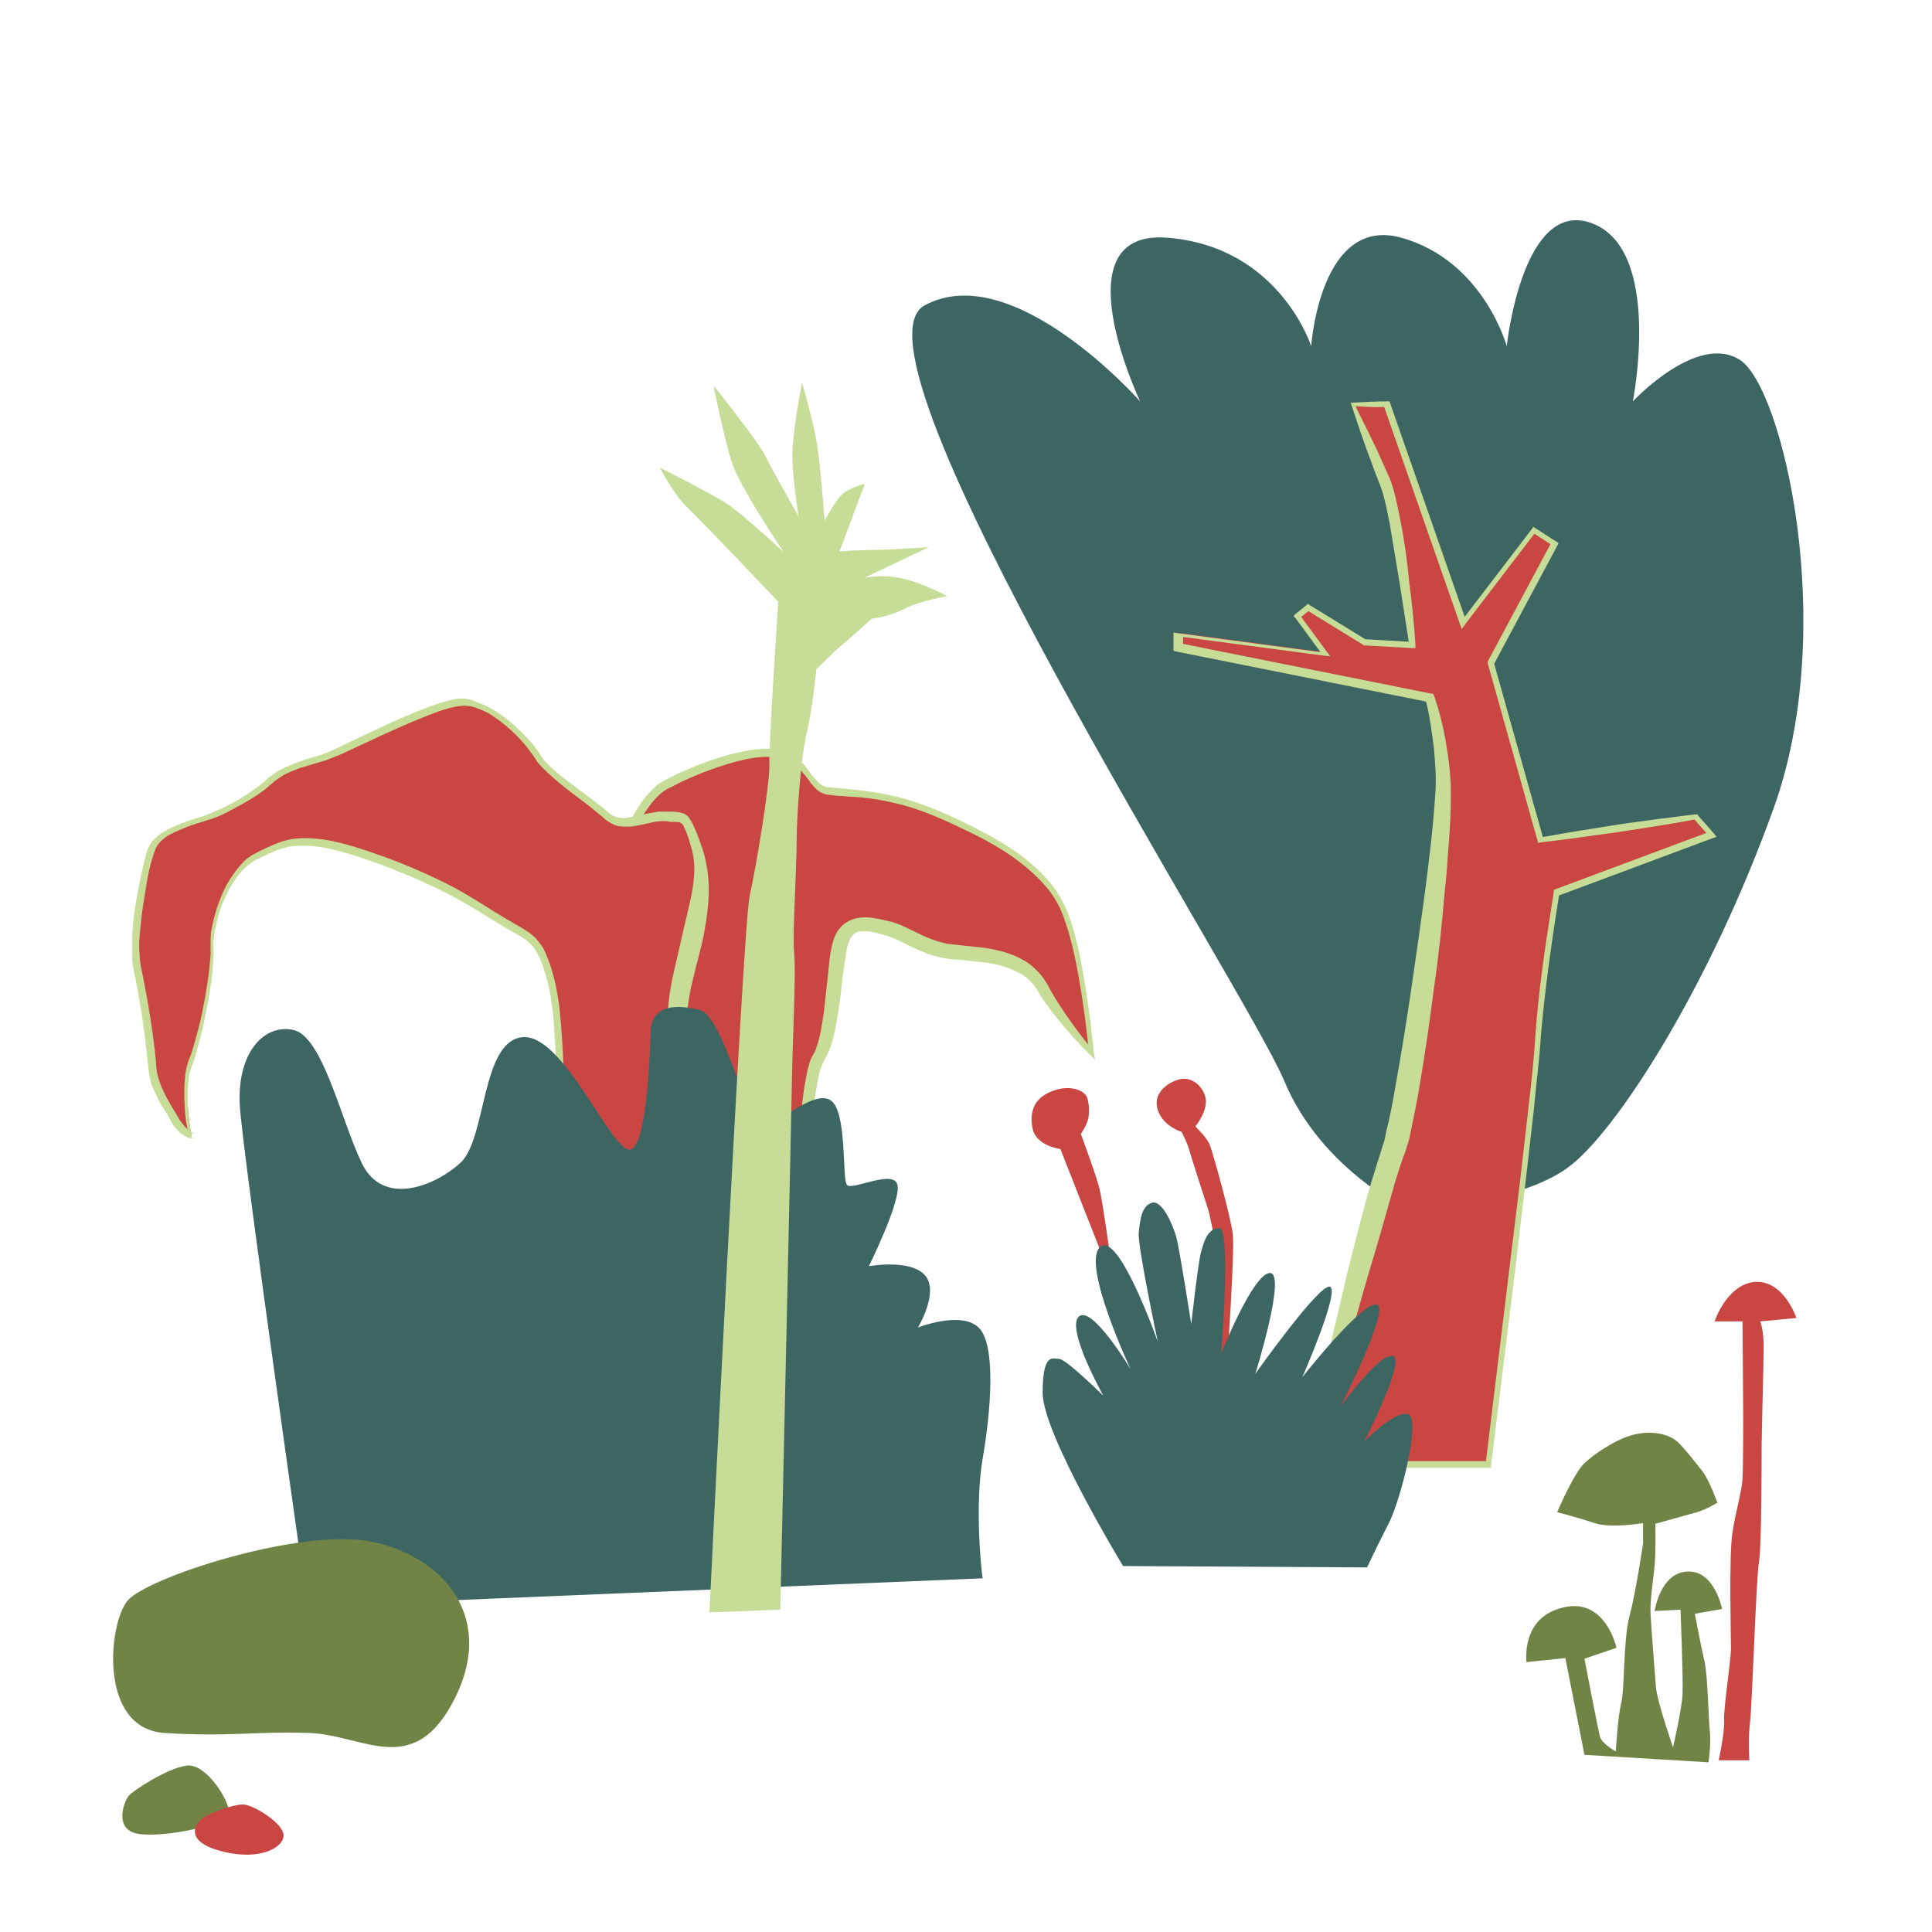
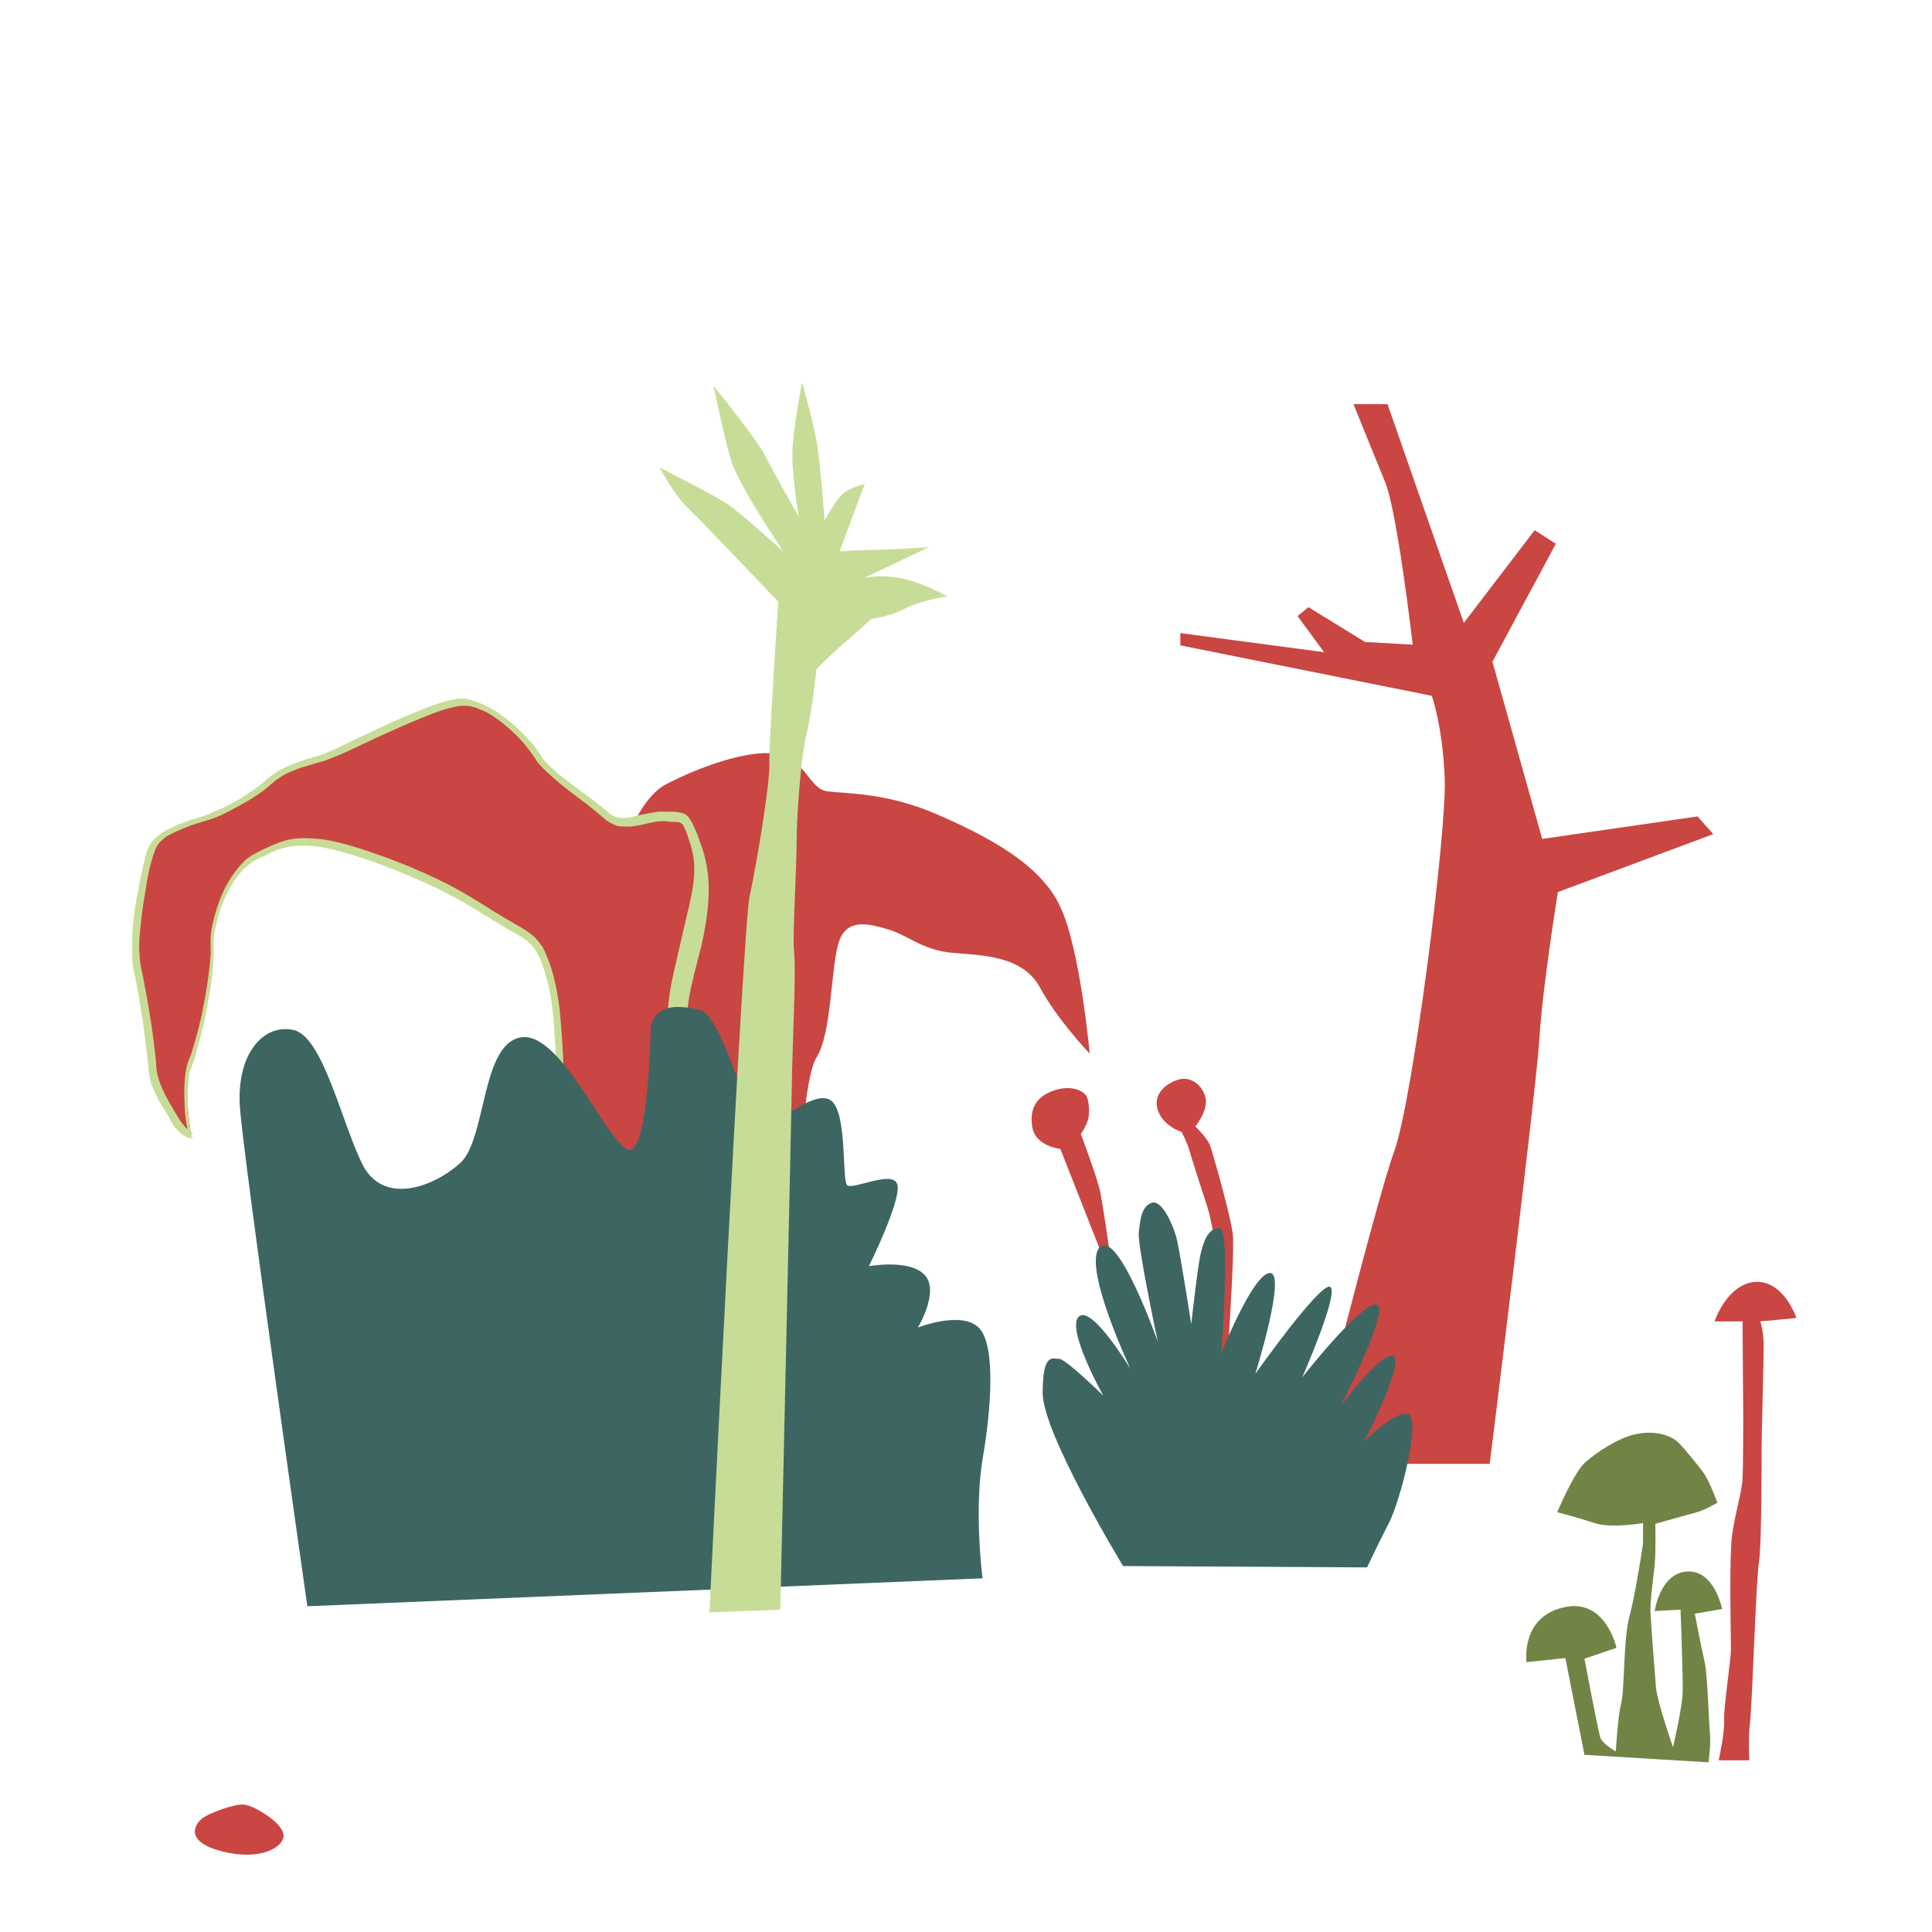
<svg xmlns="http://www.w3.org/2000/svg" x="0px" y="0px" viewBox="0 0 283.5 283.5" style="enable-background:new 0 0 283.5 283.5;" xml:space="preserve">
  <style type="text/css"> .st0{fill:#FFFEF6;} .st1{fill:#838E6C;} .st2{fill:#718446;stroke:#838E6C;stroke-width:4.361181e-02;stroke-miterlimit:10;} .st3{fill:#C94642;} .st4{fill:#3D6663;} .st5{fill:#718446;stroke:#838E6C;stroke-width:0.116;stroke-miterlimit:10;} .st6{fill:#C7DD97;} .st7{fill:#3D6663;stroke:#3D6663;stroke-width:1.942759e-03;stroke-miterlimit:10;} .st8{fill:#718446;stroke:#838E6C;stroke-width:9.081196e-02;stroke-miterlimit:10;} .st9{fill:#718446;stroke:#838E6C;stroke-width:0.124;stroke-miterlimit:10;} .st10{fill:#C7DD97;stroke:#3D6663;stroke-width:7.312220e-02;stroke-miterlimit:10;} .st11{fill:#718446;stroke:#838E6C;stroke-width:9.948345e-02;stroke-miterlimit:10;} .st12{fill:#718446;stroke:#838E6C;stroke-width:0.108;stroke-miterlimit:10;} .st13{fill:#3D6663;stroke:#838E6C;stroke-width:0.231;stroke-miterlimit:10;} .st14{fill:#FFFEF6;stroke:#838E6C;stroke-miterlimit:10;} .st15{fill:#C7DD97;stroke:#3D6663;stroke-width:8.661404e-02;stroke-miterlimit:10;} .st16{fill:#CC80B2;} .st17{fill:none;stroke:#CC80B2;stroke-width:0.185;stroke-miterlimit:10;} .st18{fill:#3D6663;stroke:#3D6663;stroke-width:2.289402e-03;stroke-miterlimit:10;} .st19{fill:#718446;} .st20{fill:#718446;stroke:#838E6C;stroke-width:9.086349e-02;stroke-miterlimit:10;} .st21{fill:#718446;stroke:#838E6C;stroke-width:0.117;stroke-miterlimit:10;} .st22{fill:#C7DD97;stroke:#3D6663;stroke-width:7.801469e-02;stroke-miterlimit:10;} .st23{fill:#718446;stroke:#838E6C;stroke-width:9.064391e-02;stroke-miterlimit:10;} .st24{fill:none;stroke:#3D6663;stroke-width:0.771;stroke-miterlimit:10;} .st25{fill:none;stroke:#3D6663;stroke-width:0.903;stroke-miterlimit:10;} .st26{fill:#62692D;} .st27{fill:#601922;} .st28{fill:#DB663E;} .st29{fill:#FFFDE9;} .st30{fill:none;stroke:#3D6663;stroke-width:1.25;stroke-miterlimit:10;} .st31{fill:none;stroke:#3D6663;stroke-width:1.362;stroke-miterlimit:10;} .st32{fill:#FFFFFF;} .st33{fill:none;stroke:#C7DD97;stroke-width:1.102;stroke-miterlimit:10;} .st34{fill:#3D6664;} .st35{fill:none;stroke:#3D6664;stroke-width:0.381;stroke-miterlimit:10;} .st36{fill:#828D6C;} .st37{fill:#C7DC96;} .st38{fill:#718446;stroke:#838E6C;stroke-width:3.951631e-02;stroke-miterlimit:10;} .st39{fill:#718446;stroke:#838E6C;stroke-width:1.589917e-02;stroke-miterlimit:10;} .st40{fill:#718446;stroke:#838E6C;stroke-width:3.626780e-02;stroke-miterlimit:10;} .st41{fill:#718446;stroke:#838E6C;stroke-width:4.536105e-02;stroke-miterlimit:10;} .st42{fill:none;stroke:#D6736E;stroke-width:0.689;stroke-miterlimit:10;} .st43{fill:#3D6663;stroke:#3D6663;stroke-width:1.395045e-02;stroke-miterlimit:10;} .st44{fill:#718446;stroke:#838E6C;stroke-width:0.122;stroke-miterlimit:10;} .st45{fill:#C94642;stroke:#838E6C;stroke-width:0.122;stroke-miterlimit:10;} .st46{fill:#3D6663;stroke:#838E6C;stroke-width:0.826;stroke-miterlimit:10;} .st47{fill:#3D6663;stroke:#3D6663;stroke-width:2.076969e-03;stroke-miterlimit:10;} .st48{fill:url(#);} .st49{fill:#3D6663;stroke:#3D6663;stroke-width:9.694288e-03;stroke-miterlimit:10;} .st50{fill:#3D6663;stroke:#3D6663;stroke-width:1.051519e-02;stroke-miterlimit:10;} .st51{fill:none;stroke:#C7DD97;stroke-width:0.265;stroke-miterlimit:10;} .st52{fill:#3D6663;stroke:#3D6663;stroke-width:1.183617e-02;stroke-miterlimit:10;} .st53{fill:none;stroke:#D6736E;stroke-width:0.343;stroke-miterlimit:10;} .st54{fill:#C94642;stroke:#FFFFFF;stroke-width:6.861144e-02;stroke-miterlimit:10;} .st55{fill:none;stroke:#C7DD97;stroke-width:0.343;stroke-miterlimit:10;} .st56{fill:none;stroke:#C7DD97;stroke-width:0.343;stroke-miterlimit:10;} .st57{fill:none;stroke:#D6736E;stroke-width:0.343;stroke-miterlimit:10;} .st58{fill:none;stroke:#D6736E;stroke-width:0.282;stroke-miterlimit:10;} .st59{fill:#C94642;stroke:#A85452;stroke-width:8.550140e-02;stroke-miterlimit:10;} .st60{fill:none;stroke:#C7DD97;stroke-width:0.318;stroke-miterlimit:10;} .st61{fill:#3D6663;stroke:#838E6C;stroke-width:0.25;stroke-miterlimit:10;} .st62{fill:none;stroke:#3D6663;stroke-width:0.764;stroke-miterlimit:10;} .st63{fill:none;stroke:#718446;stroke-width:0.427;stroke-miterlimit:10;} .st64{fill:#A85452;} .st65{fill:none;stroke:#3D6663;stroke-width:0.427;stroke-miterlimit:10;} .st66{fill:none;stroke:#3D6663;stroke-width:0.741;stroke-miterlimit:10;} .st67{fill:none;stroke:#3D6663;stroke-width:0.5;stroke-miterlimit:10;} .st68{fill:none;stroke:#3D6663;stroke-width:0.768;stroke-miterlimit:10;} .st69{fill:none;stroke:#3D6663;stroke-width:0.384;stroke-miterlimit:10;} .st70{fill:#C94642;stroke:#D6736E;stroke-width:0.768;stroke-miterlimit:10;} .st71{fill:#3D6663;stroke:#3D6663;stroke-width:0.768;stroke-miterlimit:10;} .st72{fill:none;stroke:#C7DD97;stroke-width:7.682008e-02;stroke-miterlimit:10;} .st73{fill:#C7DD97;stroke:#C7DD97;stroke-miterlimit:10;} .st74{fill:none;stroke:#838E6C;stroke-width:0.472;stroke-miterlimit:10;} .st75{fill:none;stroke:#3D6663;stroke-width:0.472;stroke-miterlimit:10;} .st76{fill:none;stroke:#C7DD97;stroke-width:0.187;stroke-miterlimit:10;} .st77{fill:none;stroke:#3D6663;stroke-width:0.187;stroke-miterlimit:10;} .st78{fill:none;stroke:#3D6663;stroke-width:0.321;stroke-miterlimit:10;} .st79{fill:none;stroke:#3D6663;stroke-width:0.208;stroke-miterlimit:10;} .st80{fill:none;stroke:#D6736E;stroke-width:7.944340e-02;stroke-miterlimit:10;} .st81{fill:none;stroke:#D6736E;stroke-width:7.944340e-02;stroke-miterlimit:10;stroke-dasharray:0.351,0.351;} .st82{fill:none;stroke:#D6736E;stroke-width:7.944340e-02;stroke-miterlimit:10;stroke-dasharray:0.351,0.351;} .st83{clip-path:url(#SVGID_2_);} .st84{fill:#3D6663;stroke:#3D6663;stroke-width:1.057072e-02;stroke-miterlimit:10;} .st85{fill:none;stroke:#D6736E;stroke-width:0.251;stroke-miterlimit:10;} .st86{fill:none;stroke:#D6736E;stroke-width:0.251;stroke-miterlimit:10;stroke-dasharray:1.111,1.111;} .st87{fill:none;stroke:#D6736E;stroke-width:0.251;stroke-miterlimit:10;stroke-dasharray:1.11,1.11;} .st88{fill:none;stroke:#838E6C;stroke-width:0.43;stroke-miterlimit:10;} .st89{fill:none;stroke:#3D6663;stroke-width:0.43;stroke-miterlimit:10;} .st90{fill:none;stroke:#C7DD97;stroke-width:0.18;stroke-miterlimit:10;} .st91{fill:none;stroke:#3D6663;stroke-width:0.18;stroke-miterlimit:10;} .st92{fill:none;stroke:#3D6663;stroke-width:0.481;stroke-miterlimit:10;} .st93{fill:none;stroke:#3D6663;stroke-width:0.309;stroke-miterlimit:10;} .st94{clip-path:url(#SVGID_4_);} .st95{fill:none;stroke:#C7DD97;stroke-width:0.194;stroke-miterlimit:10;} .st96{fill:none;stroke:#3D6663;stroke-width:0.194;stroke-miterlimit:10;} .st97{fill:none;stroke:#3D6663;stroke-width:0.52;stroke-miterlimit:10;} .st98{fill:none;stroke:#3D6663;stroke-width:0.335;stroke-miterlimit:10;} .st99{fill:none;stroke:#838E6C;stroke-width:0.445;stroke-miterlimit:10;} .st100{fill:none;stroke:#3D6663;stroke-width:0.445;stroke-miterlimit:10;} .st101{clip-path:url(#SVGID_6_);} .st102{fill:none;stroke:#3D6663;stroke-width:1.702;stroke-miterlimit:10;} .st103{fill:none;stroke:#718446;stroke-width:1.702;stroke-miterlimit:10;} </style>
  <g id="Layer_6"> </g>
  <g id="background">
    <g>
-       <path class="st4" d="M207.3,177.9c0,0-13.3-5.9-18.9-19.4c-5.7-13.5-65.7-106.7-52.7-113.7s31.6,14.1,31.6,14.1s-12.1-25.5,4.2-24 c16.3,1.4,20.9,15.9,20.9,15.9s1.3-19.3,13.3-15.9s15.4,15.9,15.4,15.9s2.3-22,12.6-18s5.9,26.1,5.9,26.1s9.4-10.1,15.7-6.1 s14.5,39.2,5,65.7s-23.3,47.8-30.2,52.8C223.3,176.4,207.3,177.9,207.3,177.9z" />
      <path class="st3" d="M161.5,183.6l-5.9-15c0,0-3.6-0.4-4.1-3.1c-0.5-2.7,0.5-4.6,3.2-5.5c2.7-0.9,4.5,0.2,4.8,1s0.4,2.1,0.2,3.1 c-0.2,1-1.1,2.3-1.1,2.3s2.4,6.4,2.8,8.3c0.4,1.8,1.4,8.8,1.4,8.9C162.9,183.7,161.5,183.6,161.5,183.6z" />
      <path class="st3" d="M173.4,166.1c0,0-2.7-0.8-3.5-3.2c-0.8-2.4,1.3-4,3.1-4.5c1.8-0.5,3.5,0.9,3.9,2.7c0.4,1.9-1.5,4.2-1.5,4.2 s1.9,1.8,2.2,2.9c0.4,1.1,3,10.3,3.3,12.9c0.3,2.6-0.8,18.4-0.8,18.4L178,199c0,0,0.3-14.5,0.3-16c-0.1-1.5-0.7-4.5-1.1-5.8 c-0.4-1.2-2.5-7.7-2.7-8.5S173.4,166.1,173.4,166.1z" />
      <g>
        <path class="st3" d="M90.1,128.5c0,0,2.7-10.8,7.6-13.4c5-2.6,12-5.1,16.2-4.5c4.2,0.6,4.8,5.1,7.4,5.5c2.7,0.4,8.6,0.1,16.2,3.4 s15.3,7.4,18.1,13.6c2.9,6.1,4.3,21.5,4.3,21.5s-4.7-4.9-7.3-9.7s-8.8-4.7-13-5.1s-6.5-2.6-9.2-3.4s-6.1-1.8-7.3,1.8 s-1,13.4-3.3,17s-2.9,26.1-2.9,26.1l-22.5-5.8L90.1,128.5z" />
-         <path class="st6" d="M89.7,128.4c0-0.1,0-0.1,0-0.2l0-0.1l0.1-0.2l0.1-0.4l0.2-0.8c0.2-0.5,0.3-1,0.5-1.6c0.4-1,0.8-2.1,1.2-3.1 c0.9-2,1.9-4,3.4-5.6c0.4-0.4,0.8-0.8,1.2-1.2c0.4-0.3,1-0.6,1.5-0.9c1-0.5,2-1,3-1.4c2-0.9,4.1-1.6,6.2-2.2 c2.1-0.5,4.3-1,6.6-0.8c1.1,0.1,2.3,0.5,3.2,1.3c0.9,0.7,1.6,1.6,2.2,2.5c0.7,0.8,1.4,1.7,2.3,1.8c1,0.1,2.1,0.2,3.2,0.3 c2.2,0.2,4.4,0.5,6.5,1c4.3,1,8.3,2.8,12.2,4.8c3.9,2,7.7,4.3,10.6,7.7c1.5,1.7,2.5,3.7,3.2,5.8c0.7,2.1,1.2,4.2,1.6,6.4 c0.8,4.3,1.4,8.6,1.8,12.9l0,0l0.2,1.1l-0.8-0.8c-1.4-1.3-2.6-2.7-3.8-4.1c-1.2-1.4-2.4-2.9-3.4-4.5c-0.5-0.8-0.9-1.6-1.5-2.1 c-0.6-0.6-1.2-1.1-2-1.4c-1.5-0.8-3.2-1.2-5-1.4c-0.9-0.1-1.8-0.2-2.7-0.3c-0.9-0.1-1.8-0.1-2.9-0.3c-2-0.3-3.9-1.2-5.5-2 c-0.8-0.4-1.6-0.8-2.4-1.1c-0.8-0.3-1.7-0.5-2.5-0.7c-0.8-0.2-1.6-0.2-2.2-0.1c-0.6,0.2-1,0.5-1.3,1.2c-0.3,0.6-0.5,1.5-0.6,2.4 c-0.1,0.9-0.3,1.8-0.4,2.7c-0.2,1.8-0.4,3.7-0.7,5.5c-0.3,1.9-0.6,3.7-1.3,5.6c-0.2,0.5-0.4,0.9-0.7,1.4 c-0.2,0.3-0.3,0.6-0.5,1.1c-0.3,0.8-0.5,1.7-0.6,2.6c-0.7,3.6-1,7.3-1.4,10.9c-0.3,3.7-0.6,7.4-0.8,11.1l0,0l0,0.5l-0.5-0.1 l-22.5-5.8l-0.3-0.1l0-0.3L89.7,128.4z M90.5,128.5l4.6,46.9l-0.3-0.3l22.5,5.8l-0.5,0.4l0,0c0-3.7,0.1-7.4,0.3-11.1 c0.2-3.7,0.4-7.4,1-11.1c0.2-0.9,0.3-1.9,0.6-2.8c0.1-0.5,0.3-1,0.6-1.5c0.2-0.3,0.4-0.7,0.5-1.1c0.6-1.6,0.8-3.4,1.1-5.2 c0.2-1.8,0.4-3.6,0.6-5.5c0.1-0.9,0.2-1.9,0.3-2.8c0.2-1,0.3-1.9,0.8-3c0.2-0.5,0.6-1,1.1-1.5c0.5-0.4,1.1-0.7,1.7-0.9 c1.2-0.3,2.3-0.2,3.3,0c0.5,0.1,1,0.2,1.4,0.3c0.5,0.1,0.9,0.2,1.4,0.4c1,0.3,1.8,0.8,2.7,1.2c1.6,0.8,3.2,1.5,4.9,1.8 c0.8,0.1,1.7,0.2,2.7,0.3c0.9,0.1,1.9,0.2,2.8,0.3c1.9,0.3,3.9,0.8,5.6,1.8c0.9,0.5,1.7,1.2,2.4,2c0.7,0.8,1.2,1.7,1.6,2.5 c1.8,3.1,4,6.1,6.3,8.9l-0.7,0.3l0,0c-0.4-4.3-1-8.6-1.8-12.8c-0.4-2.1-0.9-4.2-1.6-6.3c-0.6-2-1.6-3.9-3-5.5 c-2.8-3.2-6.5-5.6-10.3-7.5c-3.9-1.9-7.8-3.8-12-4.7c-2.1-0.5-4.2-0.8-6.4-0.9c-1.1-0.1-2.1-0.1-3.3-0.3 c-0.6-0.1-1.2-0.4-1.6-0.8c-0.4-0.4-0.8-0.8-1.1-1.3c-0.7-0.9-1.3-1.7-2.1-2.3c-0.8-0.6-1.8-1-2.8-1.1c-2.1-0.2-4.2,0.2-6.3,0.8 c-2.1,0.6-4.1,1.3-6.1,2.2c-1,0.4-2,0.9-2.9,1.4c-1,0.4-1.8,1.1-2.5,1.9c-1.4,1.6-2.4,3.5-3.3,5.4c-0.4,1-0.8,2-1.2,3 c-0.2,0.5-0.3,1-0.5,1.5L90.5,128.5z" />
      </g>
      <g>
        <path class="st3" d="M28.1,166.7c0,0-1.4-7.2,0-10.9c1.4-3.6,3.4-13.3,3.1-17.2c-0.3-3.9,2.6-11.5,6.5-13.3s6-3.6,16.5,0 c10.5,3.6,14.7,6.6,19.1,9.3c4.5,2.7,5.6,2.4,7.3,8.1c1.7,5.7,1.4,18.1,2.3,23.8s6.3,25.4,6.3,25.4l11.1-5.6c0,0,0.1-19.6,0-24.6 c-0.1-5-2-10,0.1-18.9c2.1-8.8,3.6-14,1.9-19c-1.7-5-1.7-4.2-4.5-4.5c-2.8-0.3-6.4,2.2-8.7,0c-2.3-2.2-8.4-5.9-10.2-8.5 s-6.6-7.6-10.7-8c-4.1-0.4-17.8,7.3-20.8,8.2c-3,0.9-6.3,1.8-8.1,3.6c-1.8,1.8-6.5,4.3-9,5.2s-7,1.9-8.1,4.5 c-1.1,2.5-3.1,13.3-2.2,17.7c1,4.5,2,11.5,2.2,14.4c0.1,2.9,2.2,5.7,3.3,7.7C26.6,166.1,28.1,166.7,28.1,166.7z" />
        <path class="st6" d="M27.8,166.4c-0.1,0-0.2,0.2-0.2,0.2c0,0.1,0,0,0,0l0-0.1l0-0.3l-0.1-0.6l-0.2-1.1c-0.1-0.8-0.2-1.5-0.2-2.3 c-0.1-1.5-0.1-3,0.1-4.6c0.1-0.8,0.3-1.6,0.6-2.3c0.3-0.7,0.5-1.4,0.7-2.1c0.4-1.4,0.8-2.9,1.1-4.3c0.6-2.9,1.1-5.9,1.3-8.8 c0-0.7,0-1.4,0-2.2c0-0.8,0.1-1.5,0.3-2.3c0.3-1.5,0.8-3,1.4-4.4c0.6-1.4,1.4-2.7,2.4-3.9c0.5-0.6,1-1.2,1.7-1.6 c0.3-0.3,0.7-0.4,1-0.6l1-0.5c1.3-0.6,2.8-1.3,4.3-1.5c1.5-0.2,3.1-0.1,4.6,0.1c3,0.5,5.9,1.5,8.7,2.5c2.8,1,5.6,2.2,8.3,3.5 c2.7,1.3,5.3,2.9,7.8,4.5c1.3,0.8,2.5,1.5,3.9,2.3c0.7,0.4,1.3,0.8,1.9,1.3c0.6,0.5,1.1,1.2,1.5,1.8c1.4,2.8,2,5.8,2.4,8.8 c0.3,3,0.5,6,0.6,9c0.2,3,0.3,6,0.6,9c0.4,2.9,1.1,5.9,1.8,8.8c1.4,5.8,3,11.6,4.5,17.4l-0.6-0.2l11.1-5.6l0,0l-0.2,0.3 c-0.2-4.2-0.4-8.4-0.5-12.6c-0.1-4.2-0.2-8.4-0.4-12.6c-0.2-2-0.6-4.1-0.8-6.2c-0.2-2.1-0.4-4.4-0.2-6.6c0.1-2.2,0.5-4.4,1-6.5 l1.4-6.1c0.9-4,2.2-8,1-11.8c-0.3-1-0.6-2-1-2.8c-0.1-0.2-0.2-0.4-0.3-0.5c-0.1-0.1-0.2-0.1-0.3-0.2c-0.2-0.1-0.8-0.1-1.3-0.1 c-0.3,0-0.6-0.1-0.8-0.1c-0.2,0-0.4,0-0.7,0c-0.5,0-0.9,0.1-1.4,0.2c-1,0.2-2,0.5-3.2,0.6c-0.6,0-1.2,0-1.8-0.1 c-0.6-0.2-1.2-0.5-1.7-0.9c-0.8-0.7-1.6-1.3-2.4-2c-1.7-1.3-3.4-2.5-5-3.9c-0.8-0.7-1.6-1.4-2.4-2.3c-0.2-0.2-0.4-0.5-0.5-0.7 l-0.4-0.6c-0.3-0.4-0.6-0.8-0.9-1.2c-1.3-1.6-2.8-3-4.5-4.2c-0.8-0.6-1.7-1.1-2.6-1.4c-0.9-0.4-1.8-0.5-2.8-0.4 c-2,0.3-3.9,1.1-5.9,1.9c-3.9,1.6-7.6,3.4-11.5,5.2c-0.5,0.2-1,0.4-1.5,0.6c-0.5,0.2-1,0.4-1.5,0.5c-1,0.3-2,0.6-3,0.9 c-1,0.4-1.9,0.7-2.8,1.3c-0.4,0.3-0.8,0.5-1.2,0.9c-0.4,0.3-0.8,0.7-1.2,1c-1.7,1.3-3.6,2.3-5.5,3.3c-1,0.5-1.9,0.9-3,1.2 c-1,0.3-2,0.6-3,1c-1,0.4-1.9,0.8-2.8,1.3c-0.8,0.6-1.5,1.2-1.8,2.2c-0.7,1.9-1.1,4-1.4,6.1c-0.4,2.1-0.6,4.1-0.8,6.2 c-0.1,1-0.1,2.1,0,3.1c0,1,0.3,2,0.5,3.1c0.8,4.1,1.5,8.3,1.9,12.5c0,2.1,0.9,4,1.9,5.8c0.5,0.9,1.1,1.8,1.6,2.7 c0.3,0.4,0.6,0.8,0.9,1.1c0.2,0.2,0.4,0.3,0.6,0.5c0.1,0.1,0.2,0.1,0.3,0.2l0.2,0.1l0.1,0l0,0C28.2,166.4,28.3,166.2,27.8,166.4z M28.4,167c-0.5,0.2-0.4,0-0.5,0l-0.1,0l-0.1,0l-0.2-0.1c-0.1-0.1-0.2-0.1-0.4-0.2c-0.2-0.2-0.5-0.3-0.7-0.5 c-0.4-0.4-0.8-0.8-1.1-1.3c-0.5-1-1-1.8-1.6-2.7c-0.5-0.9-1-1.9-1.4-2.9c-0.2-0.5-0.3-1-0.4-1.6c-0.1-0.5-0.1-1.1-0.2-1.6 c-0.4-4.2-1-8.3-1.8-12.4c-0.2-1-0.5-2.1-0.5-3.2c0-1.1,0-2.1,0-3.2c0.1-2.1,0.4-4.2,0.8-6.3c0.4-2.1,0.8-4.2,1.4-6.2 c0.2-0.5,0.5-1.1,0.9-1.5c0.4-0.4,0.8-0.8,1.3-1.1c0.9-0.6,1.9-1,2.9-1.4c1-0.4,2-0.7,3-1c1-0.3,1.9-0.8,2.9-1.2 c1.9-0.9,3.7-2,5.3-3.2c0.4-0.3,0.8-0.6,1.2-1c0.4-0.4,0.9-0.7,1.3-1c0.9-0.6,1.9-1,2.9-1.4c1-0.4,2-0.7,3-1 c0.5-0.1,1-0.3,1.5-0.5c0.5-0.2,1-0.4,1.4-0.6c3.8-1.8,7.6-3.7,11.5-5.3c2-0.8,3.9-1.6,6.1-2c0.3-0.1,0.6-0.1,0.9-0.1l0.5,0 c0.1,0,0.3,0,0.4,0.1c0.3,0,0.6,0.1,0.8,0.2c0.3,0.1,0.5,0.2,0.8,0.3c1.1,0.4,2,0.9,2.9,1.5c1.8,1.2,3.4,2.7,4.8,4.3 c0.4,0.4,0.7,0.8,1,1.3l0.5,0.7c0.1,0.2,0.3,0.4,0.4,0.6c0.6,0.7,1.4,1.4,2.2,2.1c1.6,1.3,3.3,2.5,5,3.8c0.8,0.6,1.7,1.3,2.5,2 c0.6,0.5,1.4,0.7,2.4,0.6c0.9-0.1,1.9-0.4,3-0.6c0.5-0.1,1.1-0.2,1.7-0.3c0.3,0,0.6,0,0.9,0c0.3,0,0.5,0,0.8,0c0.5,0,1,0,1.8,0.2 c0.4,0.1,0.8,0.4,1,0.7c0.2,0.3,0.4,0.6,0.5,0.8c0.5,1.1,0.9,2,1.2,3c0.4,1,0.7,2.1,0.9,3.3c0.2,1.1,0.3,2.2,0.3,3.4 c0,2.2-0.3,4.4-0.7,6.5c-0.4,2.1-1,4.1-1.5,6.2c-0.5,2-0.9,4-1,6c-0.2,2-0.2,4,0,6c0.2,2,0.5,4.1,0.5,6.4 c-0.1,4.3-0.2,8.5-0.3,12.7c-0.2,4.2-0.3,8.4-0.6,12.6l0,0.2l-0.2,0.1l0,0l-11.1,5.6l-0.4,0.2l-0.1-0.5 c-1.6-5.8-3.1-11.6-4.5-17.4c-0.7-2.9-1.4-5.8-1.8-8.9c-0.3-3-0.4-6-0.6-9c-0.2-3-0.3-6-0.6-8.9c-0.2-1.5-0.4-3-0.8-4.4 c-0.4-1.4-0.8-2.9-1.5-4.1c-0.7-1.3-1.8-2.1-3.1-2.8c-1.3-0.7-2.6-1.5-3.9-2.3c-2.5-1.6-5.1-3.1-7.8-4.4 c-2.7-1.3-5.4-2.4-8.3-3.5c-2.8-1-5.7-2-8.6-2.5c-1.5-0.2-2.9-0.3-4.4-0.1c-1.4,0.2-2.8,0.8-4.1,1.5c-2.8,1-4.5,3.6-5.7,6.3 c-0.6,1.3-1,2.8-1.3,4.2c-0.2,0.7-0.2,1.4-0.3,2.2c0,0.7,0.1,1.5,0,2.3c-0.1,3-0.7,6-1.3,9c-0.3,1.5-0.7,2.9-1.1,4.4 c-0.2,0.7-0.4,1.5-0.7,2.2c-0.3,0.7-0.5,1.4-0.5,2.1c-0.2,1.4-0.2,2.9-0.1,4.4c0,0.7,0.1,1.5,0.2,2.2l0.2,1.1l0.1,0.5l0,0.3 l0,0.1l0,0.1C28.5,166.7,28.4,166.9,28.4,167z" />
      </g>
      <path class="st19" d="M232.5,257.5l-2.8-14.2l-5.7,0.6c0,0-0.9-6.5,5.3-8c6.3-1.6,7.9,5.9,7.9,5.9l-4.7,1.6c0,0,2,10.5,2.3,11.5 s2.3,2.1,2.3,2.1s0.3-5.2,0.8-7.1c0.5-1.9,0.3-9.4,1.2-12.7s2-10.7,2-10.7l0-3c0,0-4.7,0.8-7.1,0c-2.4-0.8-5.5-1.6-5.5-1.6 s2.4-5.7,4-7.2c1.6-1.5,5.2-3.9,7.8-4.3c2.6-0.5,4.9,0.2,6,1.3s2.5,2.9,3.6,4.3c1,1.4,2.1,4.5,2.1,4.5s-1.6,1-3,1.4 c-1.4,0.4-6.1,1.7-6.1,1.7s0.1,4-0.1,6.1s-0.7,5.2-0.6,7.1c0.1,1.8,0.6,8.6,0.8,10.9c0.3,2.4,2.5,8.7,2.5,8.7s1.4-6.1,1.4-8 c0.1-2-0.3-12.2-0.3-12.2l-3.8,0.2c0,0,0.8-5.6,4.8-5.8s5.1,5.5,5.1,5.5l-4,0.7c0,0,0.9,4.8,1.4,6.9c0.5,2.1,0.6,8.5,0.8,10.4 s-0.2,4.5-0.2,4.5L232.5,257.5z" />
      <path class="st3" d="M255.7,193.9l-4.1,0c0,0,1.8-5.5,6-5.8c4.2-0.2,6,5.3,6,5.3l-5.3,0.5c0,0,0.5,1.3,0.5,3.7 c0,2.3-0.3,12.7-0.3,14.7c0,2,0,14.8-0.4,17c-0.4,2.2-1,21.1-1.3,23.4c-0.3,2.3-0.1,5.6-0.1,5.6l-4.5,0c0,0,0.9-4,0.8-5.9 c-0.1-1.8,1-8.7,1-10.5c0-1.8-0.3-13.6,0.2-16.9c0.5-3.3,1.4-6.1,1.5-8c0.1-1.8,0.1-9.1,0.1-9.1L255.7,193.9z" />
      <path class="st4" d="M144.2,231.6c-0.2-0.9-1.2-10.6,0-17.6c1.2-6.9,2-16.7-0.6-19.2c-2.6-2.5-8.9,0-8.9,0s3.2-5.3,1-7.7 s-8.2-1.3-8.2-1.3s4.7-9.5,4.2-11.9s-6.6,0.8-7.4,0c-0.8-0.8,0.1-11-2.5-12.5s-8.4,4.1-10.1,4.3c-1.6,0.2-5.6-16.7-9-17.5 s-6.5-0.8-7.2,2.5c0,0-0.3,17.9-3.1,18c-2.8,0.1-9.8-17.2-15.8-16.5s-5.2,14.8-9,18.4c-3.8,3.5-11.4,6.5-14.5,0.1 s-5.8-18.9-10.2-19.6c-4.4-0.8-8.2,3.7-7.7,11.3c0.5,7.5,9.9,73.3,9.9,73.3L144.2,231.6z" />
-       <path class="st19" d="M18.7,234.9c-2.8,3.4-4.3,18.8,5.5,19.4s13.4-0.3,21.3,0c7.9,0.3,15.3,6.9,21.3-5.2s-2.1-20.9-12.4-22.9 C43.9,224.2,21.5,231.5,18.7,234.9z" />
-       <path class="st19" d="M18.9,263.5c-0.7,0.8-2.3,5,1.4,5.6s13.6-1.3,13.3-3.4s-3.6-7.1-6.3-6.6C24.5,259.5,19.6,262.7,18.9,263.5z" />
      <path class="st3" d="M29.6,266.9c-1.1,0.9-2.5,3.4,3.1,4.8s9.1-0.7,8.9-2.5c-0.2-1.8-4.4-4.3-5.8-4.4S30.7,266,29.6,266.9z" />
      <g>
        <path class="st3" d="M198.6,59.3l5,0l11.2,32.1l10.4-13.6l3.1,2L219,97.1l7.3,26l22.8-3.3l2.3,2.6l-22.8,8.5 c0,0-2.3,14.3-2.7,21.4c-0.4,7-7.3,62.5-7.3,62.5l-26.3,0c0,0,9.6-38.5,12.3-45.9c2.7-7.4,7.7-46.8,7.4-54.6s-1.9-12.2-1.9-12.2 l-36.9-7.4l0-1.8l21.1,2.8l-3.9-5.3l1.6-1.3l8.3,5.1l7,0.4c0,0-2.3-19.9-4.1-24C201.5,66.4,198.6,59.3,198.6,59.3z" />
-         <path class="st6" d="M198.2,59.1c1.7-0.1,3.6-0.2,5.4-0.2l0.3,0l0.1,0.3l11.2,32.1l-0.8-0.1l10.4-13.6l0.2-0.3l0.3,0.2l3.1,2 l0.3,0.2l-0.2,0.4l-9.3,17.4l0-0.3l7.3,26l-0.5-0.3l0,0c3.8-0.7,7.6-1.3,11.4-1.9c1.9-0.3,3.8-0.5,5.7-0.8 c1.9-0.2,3.8-0.5,5.7-0.7l0.3,0l0.1,0.2l0,0l2.3,2.6l0.4,0.5l-0.6,0.2l-22.8,8.5l0.3-0.3c-1.1,6.9-2.1,13.9-2.7,20.9 c-0.2,3.5-0.7,7-1,10.5l-1.2,10.5c-1.6,14-3.4,28-5.1,41.9l0,0.4l-0.4,0l-26.3,0l-0.6,0l0.1-0.5l0,0c1.7-9.5,3.9-18.8,6.1-28.1 c1.2-4.7,2.3-9.3,3.7-13.9c0.4-1.2,0.7-2.3,1.1-3.5l0.5-1.6c0.2-0.5,0.3-1.1,0.4-1.7c0.6-2.3,1-4.6,1.4-6.9 c1.7-9.4,3-18.9,4.3-28.3c0.6-4.7,1.2-9.5,1.5-14.2c0.2-2.3,0-4.7-0.2-7c-0.3-2.3-0.6-4.7-1.2-7l0,0l0.3,0.3l-36.9-7.4l-0.4-0.1 l0-0.4l0-1.8l0-0.5l0.5,0.1l21.1,2.8L194,96l-3.9-5.3l-0.3-0.3l0.3-0.3l1.6-1.3l0.2-0.2l0.3,0.2l8.3,5.1l-0.2-0.1l7,0.4h0 l-0.5,0.5l-1.4-9c-0.5-3-1-6-1.5-9c-0.3-1.5-0.6-3-1-4.4c-0.4-1.3-1.1-2.8-1.6-4.3C200.1,64.9,199.1,61.8,198.2,59.1z M198.9,59.6c1.4,2.9,2.8,5.5,3.9,8.1l0.9,2c0.3,0.6,0.6,1.5,0.8,2.2c0.4,1.5,0.7,3,1,4.5c0.6,3,1,6,1.3,9.1 c0.4,3,0.7,6.1,0.9,9.1l0,0.5l-0.5,0h0l-7-0.4l-0.1,0l-0.1-0.1l-8.3-5.1l0.5,0l-1.6,1.3l0.1-0.6l3.9,5.3l0.6,0.8l-1-0.1 l-21.1-2.8l0.5-0.4l0,1.8l-0.4-0.4l36.9,7.4l0.2,0l0.1,0.2l0,0c0.8,2.3,1.4,4.7,1.8,7.1c0.4,2.4,0.7,4.8,0.7,7.3 c0,2.4-0.1,4.8-0.3,7.2c-0.2,2.4-0.3,4.8-0.6,7.2c-0.4,4.8-0.9,9.6-1.6,14.3c-0.6,4.8-1.3,9.5-2.1,14.3c-0.4,2.4-0.9,4.8-1.4,7.2 c-0.1,0.6-0.3,1.2-0.5,1.8c-0.1,0.3-0.2,0.6-0.3,0.9l-0.3,0.8c-0.4,1.1-0.7,2.2-1.1,3.4c-1.3,4.6-2.6,9.2-4,13.8 c-2.6,9.2-5.3,18.4-8.2,27.6l0,0l-0.4-0.5l26.3,0l-0.4,0.4c1.7-14,3.4-27.9,5.1-41.9l1.2-10.5c0.4-3.5,0.8-7,1-10.5 c0.5-7.1,1.6-14,2.7-21l0-0.3l0.2-0.1l22.8-8.5l-0.2,0.7l-2.3-2.6l0,0l0.4,0.1c-1.9,0.4-3.8,0.7-5.7,1c-1.9,0.3-3.8,0.6-5.7,0.9 c-3.8,0.5-7.6,1.1-11.4,1.5h0l-0.4,0.1l-0.1-0.4l-7.3-26l0-0.2l0.1-0.2l9.3-17.4l0.2,0.6l-3.1-2l0.6-0.1l-10.4,13.6l-0.5,0.7 l-0.3-0.8l-11.2-32.1l0.4,0.3C202,59.8,200.5,59.7,198.9,59.6z" />
      </g>
      <path class="st6" d="M104.1,236.6c0,0,4.9-100.6,5.9-105.1c1-4.5,3-16.6,2.9-19.4s1.3-23.8,1.3-23.8S102.9,76.4,101,74.6 c-2-1.8-4.2-6-4.2-6s7.5,3.8,9.7,5.2S115,81,115,81s-6.6-9.7-7.7-13.4c-1.1-3.6-2.6-11-2.6-11s6.4,7.9,7.6,10.3 c1.2,2.4,4.9,8.9,4.9,8.9s-1.1-6.4-0.9-10c0.2-3.6,1.4-9.7,1.4-9.7s1.7,6,2.2,9.1c0.5,3.1,1.1,11.2,1.1,11.2s1.5-2.8,2.5-3.8 c1-1,3.4-1.6,3.4-1.6l-3.7,9.9c0,0,2.9-0.2,4.8-0.2s8.3-0.4,8.3-0.4l-9.5,4.5c0,0,2.6-0.6,5.7,0.1s6.5,2.6,6.5,2.6 s-3.9,0.6-6.2,1.8s-4.9,1.5-4.9,1.5s-3.2,2.9-4.3,3.8s-3.8,3.6-3.8,3.6s-0.6,6.1-1.5,9.7c-0.8,3.6-1.4,11.8-1.4,15.5 s-0.6,13.8-0.4,15.9s0.1,5.9,0,9.1c-0.1,3.2-0.3,9.1-0.3,10.5c0,1.4-1.7,77.3-1.7,77.3L104.1,236.6z" />
      <path class="st4" d="M164.8,229.8c0,0-11.8-19.4-11.8-25.4c0-6,1.5-5,2.4-5c0.9-0.1,6.5,5.4,6.5,5.4s-5.5-9.8-3.6-11.6 s7.6,7.7,7.6,7.7s-7.2-15.3-4.5-17.9s8.5,13.9,8.5,13.9s-3-14.1-2.8-16c0.2-1.9,0.4-3.9,1.9-4.4s3.1,3.2,3.6,5s2.2,12.8,2.2,12.8 s1-8.9,1.4-10.4s0.9-3.6,2.7-3.7s0.3,18.4,0.3,18.4s4.6-11.6,7.1-11.8c2.6-0.2-2.1,14.8-2.1,14.8s9.2-13,10.9-12.8 c1.7,0.3-4,13.3-4,13.3s8.3-10.6,10.8-10.7c2.5-0.1-5.2,15-5.2,15s5.8-8,7.7-7.4s-4.2,12.5-4.2,12.5s4.4-4.5,6.4-4 c2,0.6-1.1,12.7-2.8,16s-3.2,6.5-3.2,6.5L164.8,229.8z" />
    </g>
  </g>
  <g id="main"> </g>
  <g id="Layer_1"> </g>
  <g id="text"> </g>
  <g id="Layer_5"> </g>
</svg>